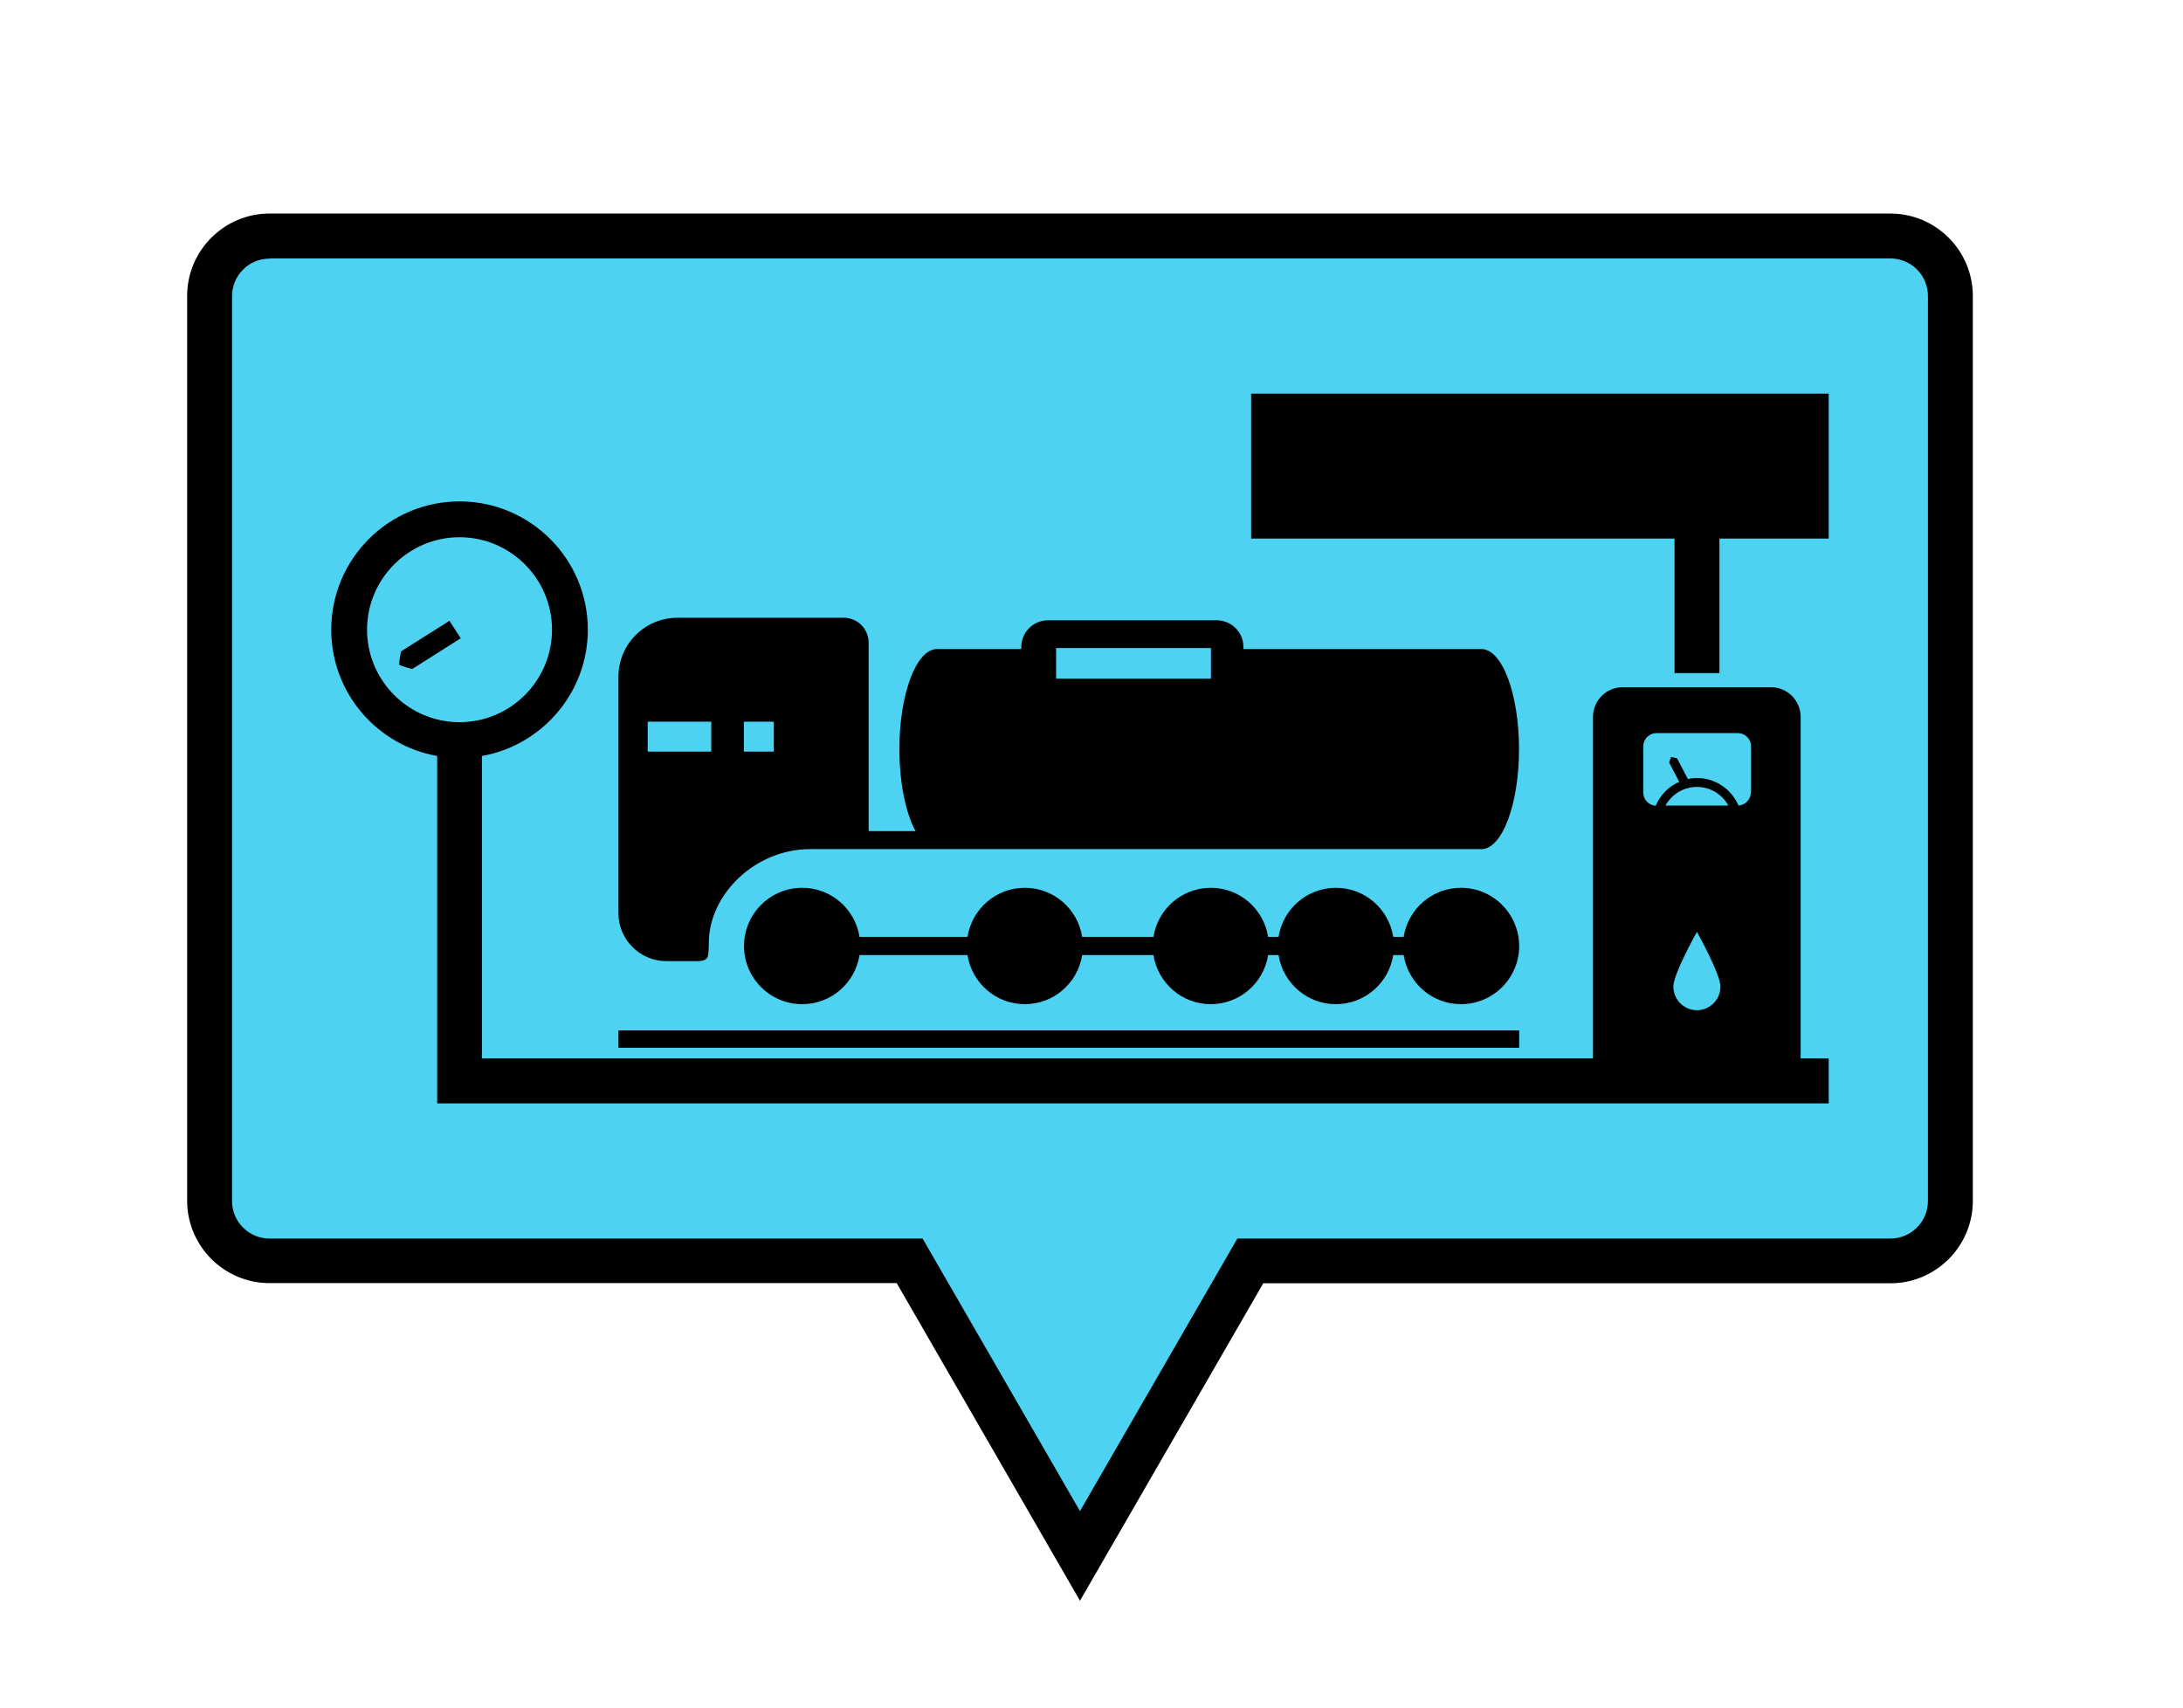
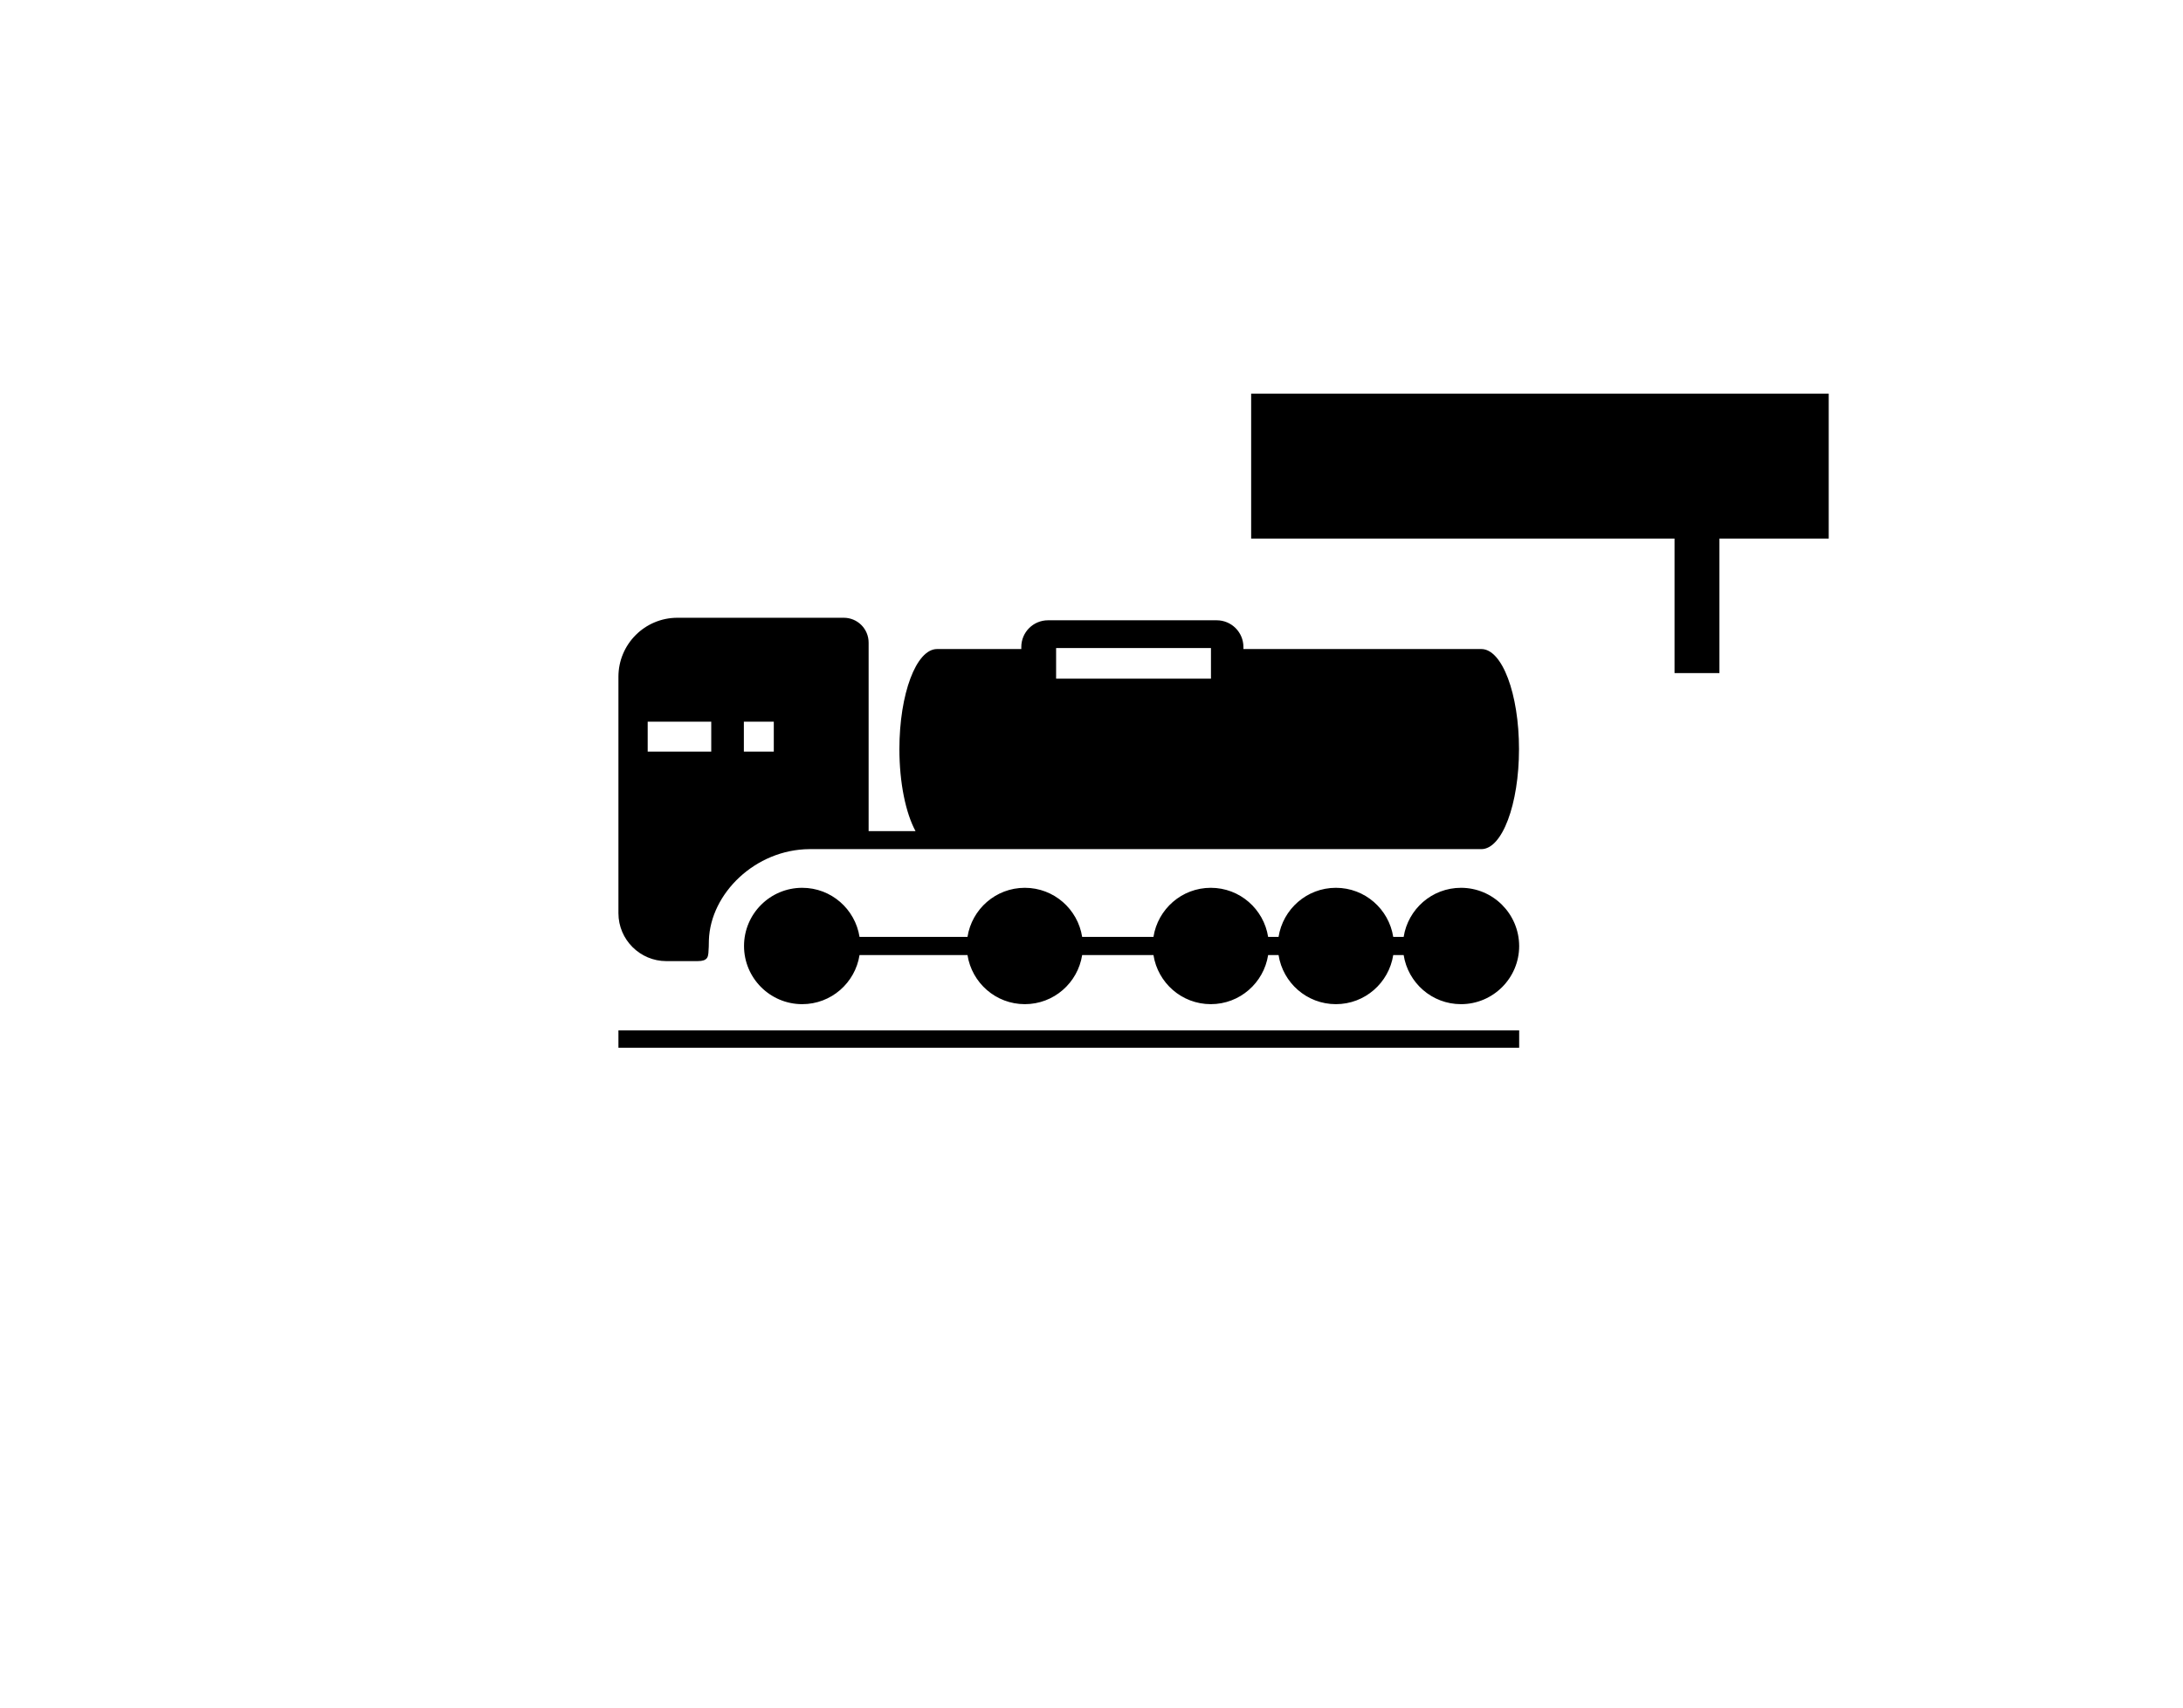
<svg xmlns="http://www.w3.org/2000/svg" data-bbox="111.3 127 1062 825" viewBox="0 0 1298.3 1015.7" data-type="color">
  <g>
-     <path d="M1124.2 140.4h-964c-19.7 0-35.6 15.9-35.6 35.6v538.2c0 19.7 15.9 35.6 35.6 35.6h380.7l101.3 175.5 101.3-175.5h380.7c19.7 0 35.6-15.9 35.6-35.6V176c.1-19.6-15.9-35.6-35.6-35.6z" fill="#4dd2f2" data-color="1" />
-     <path d="m642.3 952-109-188.9h-373c-27 0-49-22-49-49V176c0-27 22-49 49-49h964c27 0 49 22 49 49v538.2c0 27-22 49-49 49h-373L642.3 952zm-482-798.2c-12.3 0-22.3 10-22.3 22.3v538.2c0 12.3 10 22.3 22.3 22.3h388.4l93.6 162.1 93.6-162.1h388.4c12.3 0 22.3-10 22.3-22.3V176c0-12.3-10-22.3-22.3-22.3h-964z" fill="#000000" data-color="2" />
    <path d="M903.5 612.8v10.3H367.8v-10.3h535.7z" fill="#000000" data-color="2" />
    <path d="M868.9 528c-17.3 0-31.5 12.7-34.1 29.2h-6.2c-2.6-16.5-16.8-29.2-34.1-29.2s-31.5 12.7-34.1 29.2h-6.2c-2.6-16.5-16.8-29.2-34.1-29.2s-31.5 12.7-34.1 29.2h-42.4c-2.6-16.5-16.8-29.2-34.1-29.2s-31.5 12.7-34.1 29.2h-64.2c-2.6-16.5-16.8-29.2-34.1-29.2-19.1 0-34.6 15.5-34.6 34.6s15.5 34.6 34.6 34.6c17.3 0 31.5-12.7 34.1-29.2h64.2c2.6 16.5 16.8 29.2 34.1 29.2s31.5-12.7 34.1-29.2H686c2.6 16.5 16.8 29.2 34.1 29.2s31.5-12.7 34.1-29.2h6.2c2.6 16.5 16.8 29.2 34.1 29.2s31.5-12.7 34.1-29.2h6.2c2.6 16.5 16.8 29.2 34.1 29.2 19.1 0 34.6-15.5 34.6-34.6-.1-19.2-15.6-34.6-34.6-34.6z" fill="#000000" data-color="2" />
    <path d="M881 386H739.5v-1.2c0-8.8-7.1-15.9-15.9-15.9H623.3c-8.8 0-15.9 7.1-15.9 15.9v1.2h-50.1c-12.4 0-22.4 26.7-22.4 59.5 0 20.2 3.8 38.1 9.6 48.8h-27.9V382.2c0-8.2-6.6-14.8-14.8-14.8h-98.9c-19.4 0-35.1 15.7-35.1 35.1v140.6c0 15.7 12.8 28.5 28.5 28.5h18.6c6.1 0 6.1-2.7 6.4-4.7.2-1.7.3-6 .3-7.7.9-27.9 27.7-54 59.8-54.2H881c12.4 0 22.4-26.7 22.4-59.5S893.4 386 881 386zm-458 61h-37.8v-17.8H423V447zm205.1-61.6h92.1v18.2h-92.1v-18.2zM460.2 447h-17.8v-17.8h17.8V447z" fill="#000000" data-color="2" />
    <path d="M1087.6 234.1H744.1v86.2h251.8v80h26.7v-80h65v-86.2z" fill="#000000" data-color="2" />
-     <path d="M1070.9 629.5V426.4c0-9.8-7.9-17.7-17.7-17.7h-88.1c-9.8 0-17.7 7.9-17.7 17.7v203.1H286.6V449.6c35.7-6.3 63-37.6 63-75.1 0-42.1-34.2-76.3-76.3-76.3S197 332.4 197 374.5c0 37.5 27.2 68.8 63 75.1v206.6h827.6v-26.7h-16.7zm-852.6-255c0-30.3 24.7-55 55-55s55 24.7 55 55-24.7 55-55 55-55-24.7-55-55zm790.9 226.3c-7.7 0-14-6.3-14-14s14-32.6 14-32.6 14 24.9 14 32.6c0 7.7-6.3 14-14 14zm-18.7-121.7c3.6-6.6 10.7-11.1 18.7-11.1 8.1 0 15.1 4.5 18.7 11.1h-37.4zm50.8-7.9c0 4.2-3.3 7.6-7.4 7.9-4-9.6-13.6-16.4-24.6-16.4-1.9 0-3.7.2-5.4.6-.4-.6-.7-1.2-1-1.8l-2.2-4.2-2.2-4.2-1.1-2.1c-1.1-.3-2.2-.6-3.5-.8-.6 1.2-.9 2.3-1.2 3.3l1.1 2.1 2.2 4.2 2.2 4.2c.2.3.3.7.5 1-6.3 2.7-11.3 7.8-14 14.2-4.2-.3-7.4-3.7-7.4-7.9v-27.4c0-4.4 3.5-7.9 7.9-7.9h48.3c4.4 0 7.9 3.5 7.9 7.9v27.3z" fill="#000000" data-color="2" />
-     <path d="m267.3 369.2-28.8 18.2c-.5 2.5-1 5-1.1 8 2.8 1.2 5.3 1.8 7.7 2.5l28.9-18.3-6.7-10.4z" fill="#000000" data-color="2" />
  </g>
</svg>